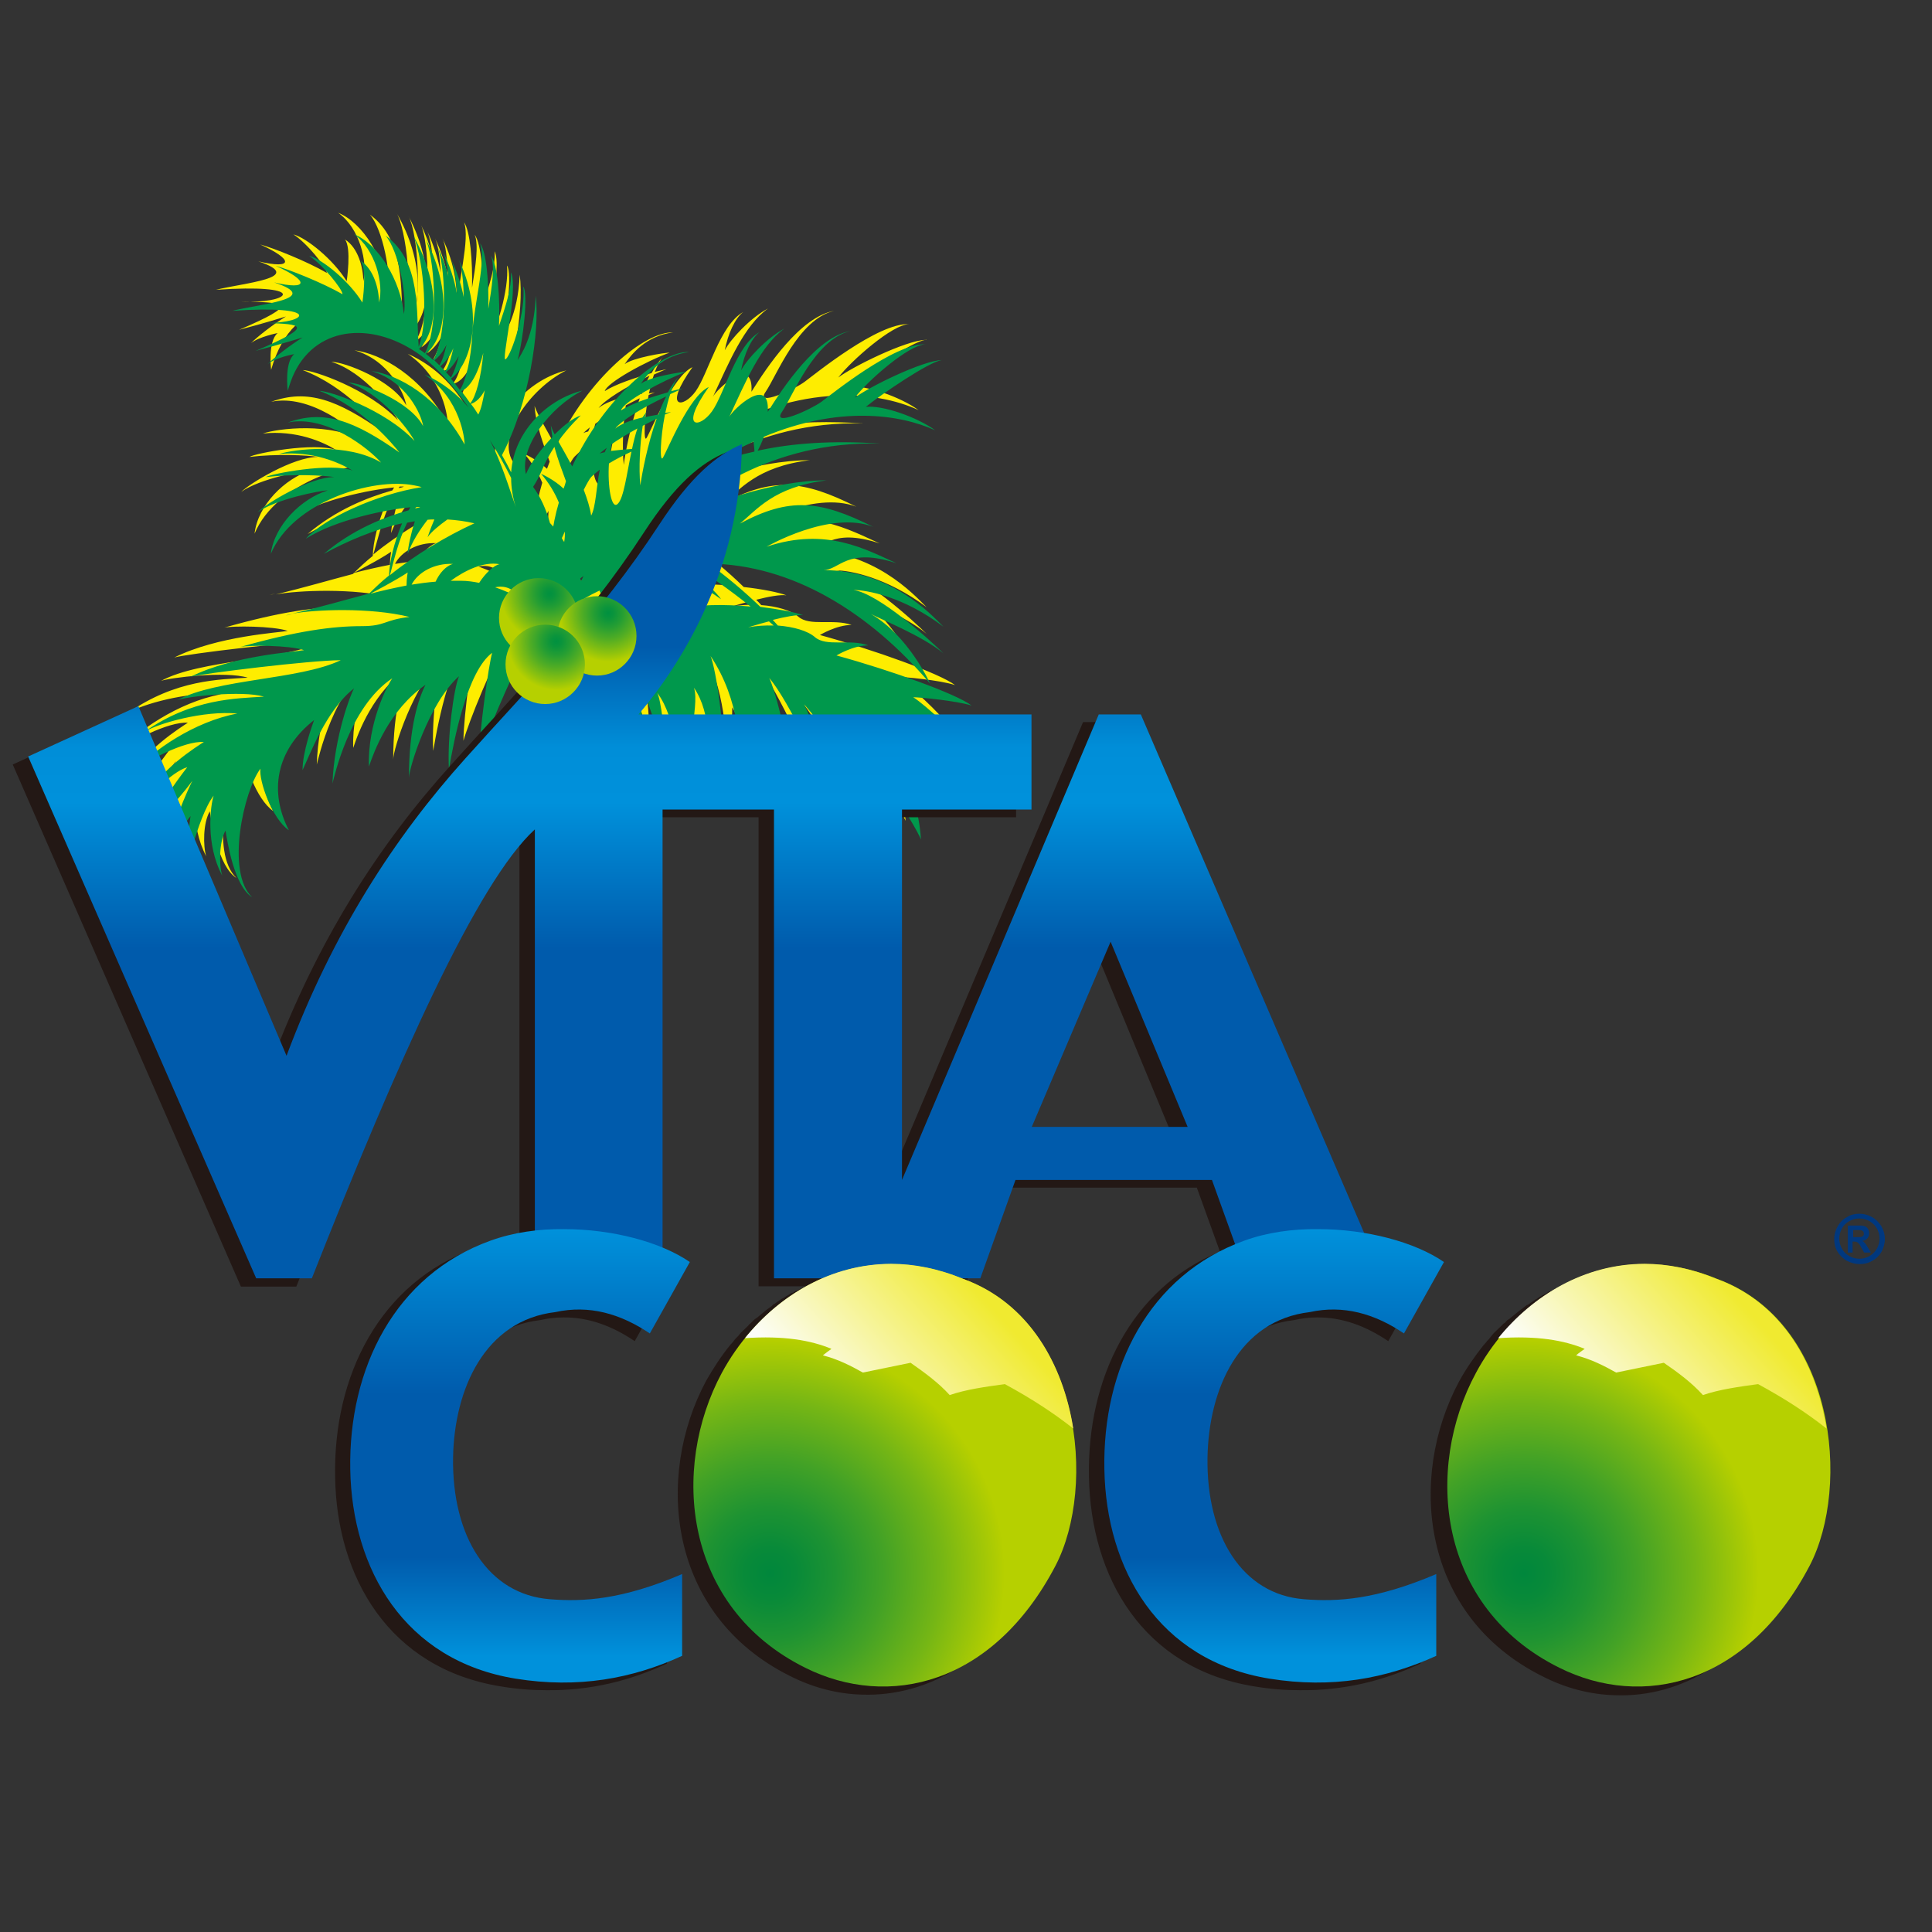
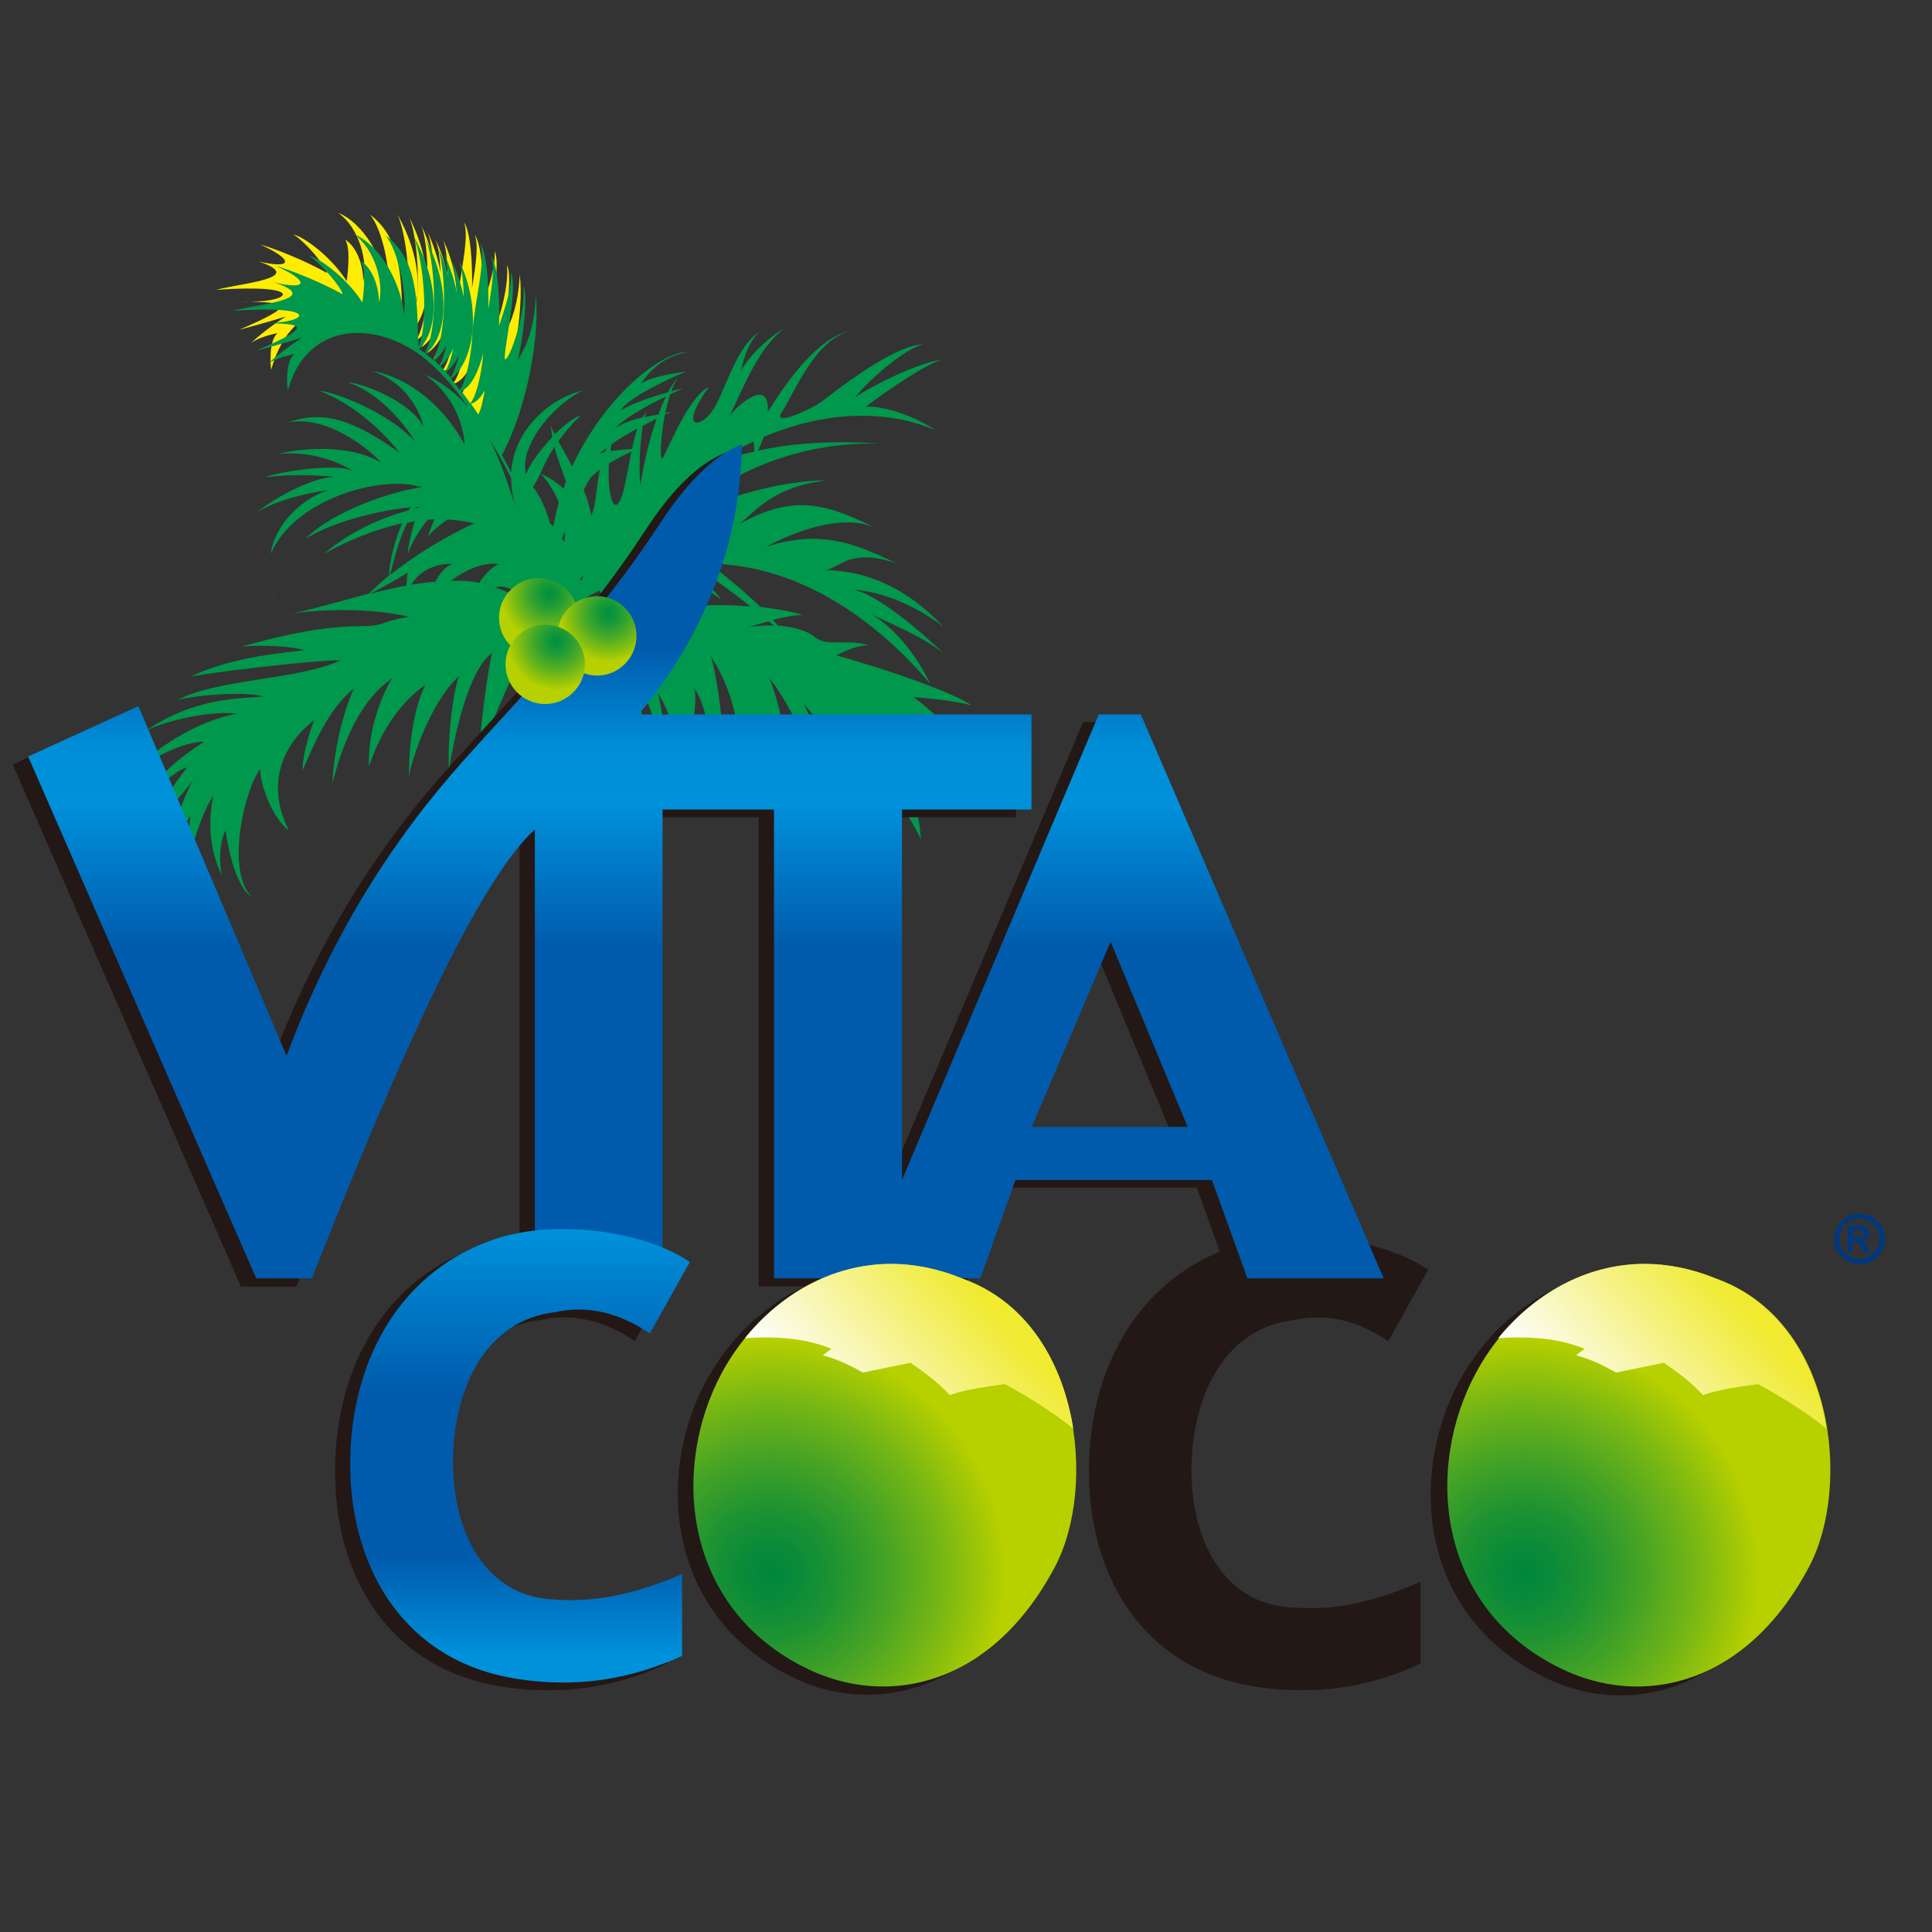
<svg xmlns="http://www.w3.org/2000/svg" xmlns:xlink="http://www.w3.org/1999/xlink" version="1.1" id="layer" x="0px" y="0px" viewBox="0 0 652 652" style="enable-background:new 0 0 652 652;" xml:space="preserve">
  <rect x="0" y="0" width="652" height="652" fill="#333333" stroke="none" />
  <style type="text/css"> .st0{fill:#FEED00;} .st1{fill:#00984C;} .st2{fill-rule:evenodd;clip-rule:evenodd;fill:#231815;} .st3{clip-path:url(#SVGID_2_);fill:url(#SVGID_3_);} .st4{clip-path:url(#SVGID_5_);fill:url(#SVGID_6_);} .st5{clip-path:url(#SVGID_8_);fill:url(#SVGID_9_);} .st6{clip-path:url(#SVGID_11_);fill:url(#SVGID_12_);} .st7{clip-path:url(#SVGID_14_);fill:url(#SVGID_15_);} .st8{clip-path:url(#SVGID_17_);fill:url(#SVGID_18_);} .st9{clip-path:url(#SVGID_20_);fill:url(#SVGID_21_);} .st10{clip-path:url(#SVGID_23_);fill:url(#SVGID_24_);} .st11{clip-path:url(#SVGID_26_);fill:url(#SVGID_27_);} .st12{clip-path:url(#SVGID_29_);fill:url(#SVGID_30_);} .st13{fill:#00387F;} </style>
  <g>
    <path class="st0" d="M93.1,200.3c-0.9,0.2-1.6,0.3-2.2,0.5C91.7,200.6,92.4,200.5,93.1,200.3" />
    <path class="st0" d="M43.2,240.3c-0.3,0.2-0.5,0.3-0.7,0.5C42.7,240.6,42.9,240.5,43.2,240.3" />
    <path class="st0" d="M39.1,254.3c0.2-0.3,0.5-0.6,0.8-0.9C39.5,253.8,39.2,254.1,39.1,254.3" />
    <path class="st0" d="M312.2,114.7h0.5C312.6,114.6,312.4,114.6,312.2,114.7" />
    <path class="st0" d="M72.9,97.8c30.5-2.1,25.6,4.1,11.5,4c11.5,0.4,17.1,0.6-3.7,9.5c8.5-2.2,15.8-4.5,15.8-4.5 c-4.5,2.8-9.6,6.8-11.8,9c2.8-2.2,9-3.4,9-3.4c-3.4,2.8-2.2,12.4-2.2,12.4c7.8-27.4,30.1-22.6,44.2-14.3c-0.2,0.3-0.3,0.7-0.5,1 c7.8-6.2,8.1-23.4-1.4-39.7c3.2,5.3,6.1,28,2.2,38.1c-0.9-11.8,0.9-28.7-11.2-37.5c4.5,5,7.3,20.8,6.2,26.4 c-1.1-11.3-8.4-23.6-16.9-27c7.3,5.1,10.1,16.9,8.5,23.1c0-4.5-1.7-11.3-6.2-14.1c2.3,2.8,0.6,14.1,0.6,14.1 c-4.5-7.3-13.5-14.6-18-15.8c4.5,2.8,11.3,11.3,11.3,13c-6.7-3.9-18-8.4-22.5-9.6c11.3,5.1,11.3,8.5-0.6,5.7 C103.8,93.8,81.9,95.5,72.9,97.8" />
    <path class="st0" d="M84.4,101.8c-1,0-2-0.1-3.1-0.1C82.4,101.8,83.4,101.8,84.4,101.8" />
    <path class="st0" d="M137.6,112.7c8.1-5.8,9.1-23,0.3-39.7C141,78.7,143.1,103.9,137.6,112.7" />
    <path class="st0" d="M140.2,115.2c2.1-1.4,3.7-3.5,4.9-6.1c-0.7,3.3-1.6,6.1-2.9,8.1c2.2-1.4,3.9-3.7,5.1-6.5 c-0.7,3.4-1.8,6.4-3.1,8.5c2-1.4,3.7-3.4,5-5.9c-0.8,3.2-1.8,6-3,7.9c8.3-5.6,11.4-23.8,3.1-40.8c1.1,2.1,1.7,7.1,1.8,12.9 c-0.8-4.1-2.2-8.5-4.3-12.9c1,2.1,1.7,6.4,1.9,11.6c-0.8-4.6-2.4-9.5-4.7-14.4c0.8,1.6,1.5,4.7,1.9,8.5c-0.9-3.4-2.2-6.9-3.9-10.4 C144.8,81.4,145.9,106.6,140.2,115.2" />
    <path class="st0" d="M154,105.4c-0.6,10.2-2.9,18.3-5.1,20c4-0.6,6.9-6.4,8.6-13.3c-0.8,9-2.9,15.9-4.9,17.5c2.1-0.3,4-2.2,5.5-4.8 c-0.6,3.6-1.3,6.6-2.4,8.5c1.4,1.9,7.9,12.7,8.2,13.5c9.3-17.5,13-42.3,11.5-54.1c-0.6,14.1-5.4,20.2-6.2,21.7 c1.9-7,3.7-22.3,1.9-24.8c0.8,8.2-3.9,22.8-5.9,24.5c-2,1.7,4.5-23.9,1.7-29.3c0.4,5.2-1.9,11.9-4,18.1c0.4-9.3-0.4-20.5-2.7-23.7 c1.4,3.5,0.3,10.6-0.9,17.9c0.2-8.9-0.6-19.1-2.7-22.1C158.7,80.6,154.5,95.2,154,105.4" />
-     <path class="st0" d="M308.2,253.9c4.1,2.1,10.7,4.7,15.8,6.6c-20.8-13-24.2-20.3-13.5-16.3c-16.3-11.3,5.6-2.8,9,0 c-1.7-2.8-12.4-13-16.9-15.8c2.2,0,14.6,1.1,19.7,2.8c-5.1-3.9-27.1-11.8-45.6-16.9c0,0,5.6-3.4,10.7-3.4c-6.2-2.2-14.1,0.6-18-2.8 c-2.4-2.1-7.2-3.5-12.5-3.9c-0.5-0.6-1.1-1.2-1.7-1.8c3.9-1,8.1-1.8,10.2-1.5c-2.7-1-8.1-2.1-14.4-2.8 c-5.3-5.2-11.7-10.5-17.4-14.6c28.1,0.3,54.2,16.4,74.6,40.5c0,0-7.2-16.1-20-23.5c2.6,1.4,17.5,7.4,24.5,13.4 c-4.5-4.5-22-20.3-30.4-21.4c4.5,0,16.9,2.3,30.4,12.4c-4.5-4.5-18-19.2-40.6-19.2c5.7,0,7.9-7.9,24.8-2.3 c-10.1-4.5-23.7-12.4-43.9-5.6c0,0,21.4-12.4,36-6.8c-18-9-28.2-10.1-45-1.1c5.6-4.5,11.3-12.4,29.3-14.6c-18,0-40.6,7.9-49.5,13.5 c4.5-6.7,30.4-27,67.6-25.9c-23.1-1.6-41.6,1.2-56.4,6.7c33.1-20.8,60.5-17.9,75-11.2c-6.2-4.5-17.8-8.5-23.4-7.9 c4.8-4.1,21.3-15.3,25.7-15.8c-6.7,0.2-24.7,9.1-29.4,12.7c4.3-5.6,18.3-18,23.9-18c-10.4-0.6-31.8,16.9-35.2,19.4 c-3.4,2.6-16.9,8.7-13.2,3.4c3.7-5.4,11-24.5,23.1-27.3c-11.5,2-22.8,19.2-27.9,27.3c0.8-12.7-11.8-0.8-13,1.7 c5.4-11.5,10.4-23.9,18.6-29.8c-5.9,3.1-12.7,10.4-14.6,14.1c1.1-5.6,3.4-10.7,6.2-12.9c-7.9,4.5-11.8,20.8-16,26.7 c-4.2,5.9-11.3,6.2-1.1-8.1c-6.7,3.1-13.8,21.1-15.5,23.9c-1,1.7-0.9-6.4,0.7-14.5c0.7-0.3,1.4-0.6,2.1-0.9c-0.4,0.1-1.1,0.2-2,0.4 c0.5-2.2,1-4.4,1.7-6.4c1.4-0.6,2.8-1.3,4.2-1.8c-0.5,0.1-1.9,0.4-3.9,0.9c0.8-2.1,1.7-3.9,2.8-5.1c-1.4,1.4-2.7,3.3-3.9,5.5 c-5,1.4-12.4,3.8-15.8,6.1c0.6-2.8,14.1-10.2,21.9-13c-1.7,0-12.4,1.7-15.2,3.9c2.3-3.4,7.3-9.6,16.3-10.7 c-9.5-0.4-28.8,15.5-39.5,38.6c-3-5.6-6.1-10.6-7.2-13.8c0.4,6.2,3.2,13.6,5.1,18.8c-0.3,0.8-0.6,1.6-0.9,2.4c-3.4-3.2-7.6-5-7.6-5 c2.6,3,4.6,6.3,6,9.7c-0.6,2-1.1,4-1.5,6c-0.1,0.7-0.3,1.4-0.3,2.1c-0.4-0.4-0.7-0.8-1.1-1.2c-1.4-5.1-3.5-9.5-6.5-13.3 c-6.7-8.5,5.1-25.3,17.5-31.5c-14.1,3.4-29.3,19.2-22.5,39.4c-5.1-14.6-10.7-36-31-45c12.3,8.4,13.5,21.9,13.5,23.6 c-9-16.3-22.5-23.6-31.5-24.8c11.8,3.4,16.9,14.7,17.5,18.6c-4.5-8.4-20.8-14.7-25.3-14.7c11.2,3.4,20.8,16.4,22.5,19.7 c-10.2-10.7-28.7-16.9-32.1-16.9c14.6,5.6,24.8,18,27,20.8c-15.2-10.7-25.4-14.6-37.7-10.1c13-2.8,27.6,9,31.5,13.5 c-11.2-6.8-29.3-4.5-34.3-2.8c11.3-1.2,20.3,2.8,24.8,5.6c-7.3-2.8-27.6,1.1-29.3,2.3c9-1.1,19.7-0.6,23.1,0 c-8.4,0-23.1,9-25.9,11.8c6.2-4.5,21.4-7.3,23.6-7.3c-9,2.8-18,11.8-19.1,21.4c7.3-17.5,34.3-25.9,48.4-23.1 c0.8,0.2,1.7,0.3,2.5,0.6c-15.3,2.4-33,10.6-39.1,17.5c10.2-6.5,27.5-9.9,35.3-10.6c-0.2,0.3-0.4,0.7-0.6,1 c-8.5,2.4-18.9,6.5-28.6,14.7c7.7-4.2,16.9-8.2,26.4-10.2c-2.7,6.4-4.3,13.1-4.4,17.6c-2.5,2-4.7,4.1-6.7,6.1 c-8,2.1-16.5,4.6-26,6.9c7.5-1.4,26.4-2.2,39.6,1.1c-8.7,1-8,3.1-16.1,3.1c-9.8,0-21.9,1.6-40.9,7c2.8-0.6,16.3-0.6,21.4,1.1 c-2.8,0.6-23.7,1.7-38.3,9c3.9-1.2,40.6-5.6,50.7-5.6c-14.1,6.8-41.7,6.2-55.2,13.5c2.8-1.1,22-3.4,29.3-1.1 c-9.4,0.6-24.3,0.6-40.4,11.9c4.6-2.9,20.2-7.3,31.4-6.3c-14.6,2.7-28.6,12.7-34.7,19.4c3.4-3.1,16.9-10.3,23.5-9.8 c-1.7,1.1-16.3,10.2-19.1,19.1c0,0,7.8-9,13.5-10.7c0,0-10.7,13.6-13,20.8c0,0,9-8.4,14.6-16.3c-1.1,2.3-8.4,17.5-7.8,25.9 c0.3-1.2,0.6-2.4,1-3.6c1.6-3.7,4.7-8.4,6.3-10.4c0,0-1.1,7.3-2.2,22c0,0,4.5-21.4,10.1-28.7c-1.1,3.4-2.8,16.4,2.8,27 c-1.1-3.4-1.1-11.3,1.2-15.2c0.5,3.4,2.8,18.6,9,22.5c-9-8.5-2.8-36,2.8-43.4c-0.6,3.9,3.9,16.9,9.6,20.8 c-6.8-12.9-4.5-27,8.4-37.1c-0.6,1.7-3.9,10.7-3.9,16.9c2.3-4.5,7.9-20.3,17.5-27.6c-1.1,1.7-6.8,16.3-7.3,32.1 c0.5-1.7,5.6-25.9,20.2-35.4c-1.7,2.2-8.4,15.2-7.9,29.8c1.7-5.1,6.7-19.1,19.2-27.6c-2.3,4.5-5.7,14.1-5.7,31.5 c0-3.4,6.8-25.3,16.9-34.4c-1.7,3.9-4,20.3-3.4,31.5c1.7-10.2,6.2-33.2,14.7-39.4c-1.1,3.4-4.5,27.6-4.5,36c1.7-6.1,9.6-26,17-39 c1.1,12.5,8.7,4.6,13.8-3.6c7.9,20.2,26.1,42.1,32.3,51.6c-3.4-10.7-10.7-24.8-7.9-32.1c2.8,4.5,5.6,16.9,7.3,21.4 c0.6-6.8-1.1-18.6-2.2-20.8c6.7,9,5.6,23.1,14.1,33.2c-6.2-11.8,0.6-28.2-1.7-34.9c6.2,9,4.5,22,5.6,25.9c0-11.3,3.4-4.5,4,7.3 c1.7-16.3-2.3-40-4-43.9c10.2,15.2,9.6,31.5,11.3,38.8c1.1-4,1.1-15.2,1.1-15.2c3.9,6.2,6.2,18.6,7.3,23.7c1.7-7.9,0-21.4-0.6-23.7 c6.2,10.7,7.3,22.5,7.9,25.9c1.1-16.3-5.6-38.9-7.3-42.2c6.7,7.9,18.6,33.8,19.7,37.7c-0.6-14.6-6.2-24.8-7.9-28.7 c12.4,14.1,18.6,30.4,20.8,36.1c0-5-3.4-15.2-4.5-18.1c7.3,7.9,13.5,27.6,14.1,31c1.1-7.3-1.7-16.9-1.7-19.7 c3.9,3.4,10.1,14.6,10.7,16.3c-0.6-9.6-3.4-16.3-4.5-19.2c5.6,2.9,10.7,9,10.7,9c-2.1-4.7-4.4-9.1-6.9-13.3 c5.5,4.7,11.3,9,17.7,13.3C320.9,265.2,313.5,257.4,308.2,253.9 M255.5,204.1c-2.9-0.1-5.8,0.1-8.6,0.6c0,0,3.2-1,7-2 C254.4,203.2,254.9,203.7,255.5,204.1 M190.2,188.3c0.3-0.2,0.7-0.5,1.1-0.8c-0.3,0.5-0.6,1.1-0.8,1.6 C190.4,188.8,190.3,188.6,190.2,188.3 M199.9,149.4c2.2-1.4,4.8-2.7,7.6-4c-1.6,7.6-2.6,15.7-4.5,17.6 C200.7,165.4,199.4,156.9,199.9,149.4 M207.7,144.6c-1.9,0.1-4.9,0.4-7.3,0.7c0.1-0.8,0.3-1.6,0.5-2.3c2.3-1.6,5.2-3.4,8.7-5.3 C208.8,139.8,208.2,142.2,207.7,144.6 M210.5,156.9c-0.6-5.7-0.2-14.6,0.7-20.1c1.5-0.8,3.1-1.6,4.7-2.4 C212.9,143.1,211,152.7,210.5,156.9 M219.2,126.8c-1,1.9-1.8,4-2.6,6.1c-1.4,0.2-3,0.5-4.6,0.9c0.2-0.7,0.4-1.3,0.7-1.7 c-0.5,0.5-1,1.1-1.4,1.8c-3.5,0.8-7.1,2-9.3,3.8C204.1,135,210.9,130.7,219.2,126.8 M199.1,144.2c-0.2,0.5-0.4,0.9-0.6,1.4 c-0.8,0.2-1.4,0.4-1.7,0.6C197.3,145.7,198.1,145,199.1,144.2 M193.9,154.1c0.9-0.9,1.9-1.8,2.9-2.6c-1.2,6.1-1.3,12.5-2.9,15.5 c-0.4-2.8-1.3-5.8-2.5-8.7C192.4,156.3,193.3,154.7,193.9,154.1 M185.1,172.4c0,1.2-0.1,2.3-0.2,3.5c-0.3-0.5-0.6-0.9-0.8-1.3 C184.3,173.9,184.7,173.2,185.1,172.4 M163,183.3c-1.8,0.4-4.7,3-6.8,6.4c-2-0.4-4-0.7-6.1-0.8c-1.2,0-2.3,0-3.5,0 C151.2,185.6,157.5,182.4,163,183.3 M141.4,189.3c-2.7,0.2-5.4,0.6-8.1,1c2.1-4.1,7.6-7.3,13.9-7 C147.2,183.3,143.8,184.1,141.4,189.3 M161.5,191.2c3.2-0.7,6.2,0.3,8.4,3.6C167.3,193.5,164.5,192.3,161.5,191.2 M134.9,164.2 c0.6,0,1,0,1.3,0c0,0,0,0.1,0,0.1c-0.6,0.2-1.1,0.3-1.7,0.4C134.6,164.5,134.8,164.3,134.9,164.2 M131.8,169.4 c0.9-0.2,1.8-0.3,2.6-0.5c-1.4,4.4-2.4,9.2-2.4,11c1.5-4.2,4.2-8.3,6.8-11.5c0.8-0.1,1.5-0.1,2.3-0.1c-1.4,3.2-2.3,6-2.3,6 c1.2-1.7,3.9-4,6.7-6c3,0.1,6.1,0.6,9,1.3c-9.4,4.2-20.1,10.6-28.5,17.5C127.4,182.3,129,175.3,131.8,169.4 M132,186.2 c0,0-0.4,2-0.4,4.4c-4.1,0.8-8.1,1.7-12.3,2.8C120.5,192.7,127.4,189.3,132,186.2 M191.5,196c0-0.3,0-0.7,0-1 c9-5.2,18-8.5,26.8-10.2c6.3,2.5,14.3,6.6,19.5,10.4c-0.9-1.7-7.3-7.7-12-11.4c0.6-0.1,1.2-0.1,1.8-0.2c5.5,3,13,8.4,20.2,14.1 c-8.7-0.8-18.4-0.8-24.9,1.1C212.8,196.8,202.3,195.9,191.5,196" />
    <path class="st1" d="M98.7,207.2c-0.9,0.2-1.7,0.3-2.2,0.5C97.2,207.6,98,207.4,98.7,207.2" />
    <path class="st1" d="M44.7,261.3c0.3-0.3,0.5-0.6,0.8-0.9C45.1,260.7,44.8,261,44.7,261.3" />
-     <path class="st1" d="M48.8,247.2c-0.3,0.2-0.5,0.3-0.7,0.5C48.3,247.6,48.6,247.4,48.8,247.2" />
    <path class="st1" d="M313.9,260.9c4.1,2.1,10.7,4.7,15.7,6.6c-20.8-13-24.2-20.3-13.5-16.4c-16.4-11.3,5.6-2.8,9,0 c-1.7-2.8-12.4-12.9-16.9-15.8c2.2,0,14.6,1.2,19.7,2.8c-5.1-3.9-27-11.8-45.6-16.9c0,0,5.6-3.4,10.7-3.4c-6.2-2.3-14.1,0.6-18-2.8 c-2.4-2.1-7.2-3.5-12.5-3.9c-0.5-0.6-1.1-1.2-1.7-1.9c3.9-1,8.1-1.8,10.2-1.6c-2.7-1-8.1-2-14.4-2.8c-5.4-5.2-11.7-10.5-17.4-14.6 c28.1,0.3,54.2,16.4,74.7,40.5c0,0-7.2-16.1-20-23.5c2.7,1.5,17.5,7.4,24.5,13.3c-4.5-4.5-21.9-20.2-30.4-21.4 c4.5,0,16.9,2.2,30.4,12.4c-4.5-4.5-18-19.1-40.6-19.1c5.6,0,7.9-7.9,24.8-2.3c-10.1-4.5-23.6-12.4-43.9-5.6c0,0,21.4-12.4,36-6.7 c-18-9-28.2-10.1-45-1.1c5.6-4.5,11.3-12.4,29.3-14.6c-18,0-40.6,7.9-49.6,13.5c4.5-6.7,30.4-27,67.6-25.9 c-15.8-1.1-29.5-0.2-41.3,2.4c0.6-1.1,1.4-2.8,2.1-4.7c25.3-10.6,45.8-7.6,57.8-2.2c-6.2-4.5-17.7-8.5-23.4-7.9 c4.9-4,21.4-15.3,25.7-15.8c-6.6,0.2-24.7,9.1-29.4,12.7c4.2-5.6,18.3-18,23.9-18c-10.4-0.5-31.8,16.9-35.2,19.4 c-3.4,2.5-16.9,8.7-13.3,3.4c3.7-5.4,11-24.5,23.1-27.3c-11.5,2-22.8,19.2-27.9,27.3c0.8-12.7-11.8-0.8-13,1.7 c5.4-11.5,10.4-23.9,18.6-29.8c-5.9,3.1-12.7,10.4-14.6,14.1c1.1-5.6,3.4-10.7,6.2-12.9c-7.9,4.5-11.8,20.8-16,26.7 c-4.2,5.9-11.3,6.2-1.1-8.2c-6.7,3.1-13.8,21.1-15.5,23.9c-1.1,1.7-0.9-6.4,0.7-14.6c0.7-0.3,1.4-0.6,2.1-0.9 c-0.4,0.1-1.1,0.2-2,0.4c0.5-2.2,1-4.4,1.7-6.4c1.4-0.6,2.8-1.3,4.2-1.9c-0.5,0.1-1.9,0.4-3.9,0.9c0.8-2.1,1.7-3.9,2.8-5.1 c-1.4,1.4-2.7,3.3-3.9,5.5c-5,1.4-12.4,3.8-15.8,6.1c0.5-2.8,14.1-10.1,21.9-13c-1.7,0-12.4,1.7-15.2,4c2.2-3.4,7.3-9.6,16.3-10.7 c-9.5-0.5-28.8,15.4-39.5,38.6c-1.6-3.1-3.3-6-4.7-8.5c3.7-5.1,7.6-8.7,7.6-8.7c-2.5,0.8-5.7,3.3-8.8,6.4c-0.6-1.1-1-2.1-1.3-3 c0.1,1.2,0.3,2.5,0.5,3.9c-3.9,4.1-7.5,9-8.9,12.5c-2.3-9,8.2-22.7,19.1-28.2c-11.2,2.7-23.1,13.2-24.1,27.6c-1-2-2-3.9-3.1-5.8 c9.2-17.4,12.8-42.1,11.4-53.8c-0.5,14.1-5.3,20.3-6.1,21.7c1.9-7.1,3.6-22.3,1.9-24.8c0.9,8.2-3.9,22.8-5.9,24.5 c-1.9,1.7,4.5-23.9,1.7-29.3c0.4,5.2-1.9,11.8-4,18.1c0.4-9.3-0.4-20.5-2.7-23.7c1.4,3.5,0.3,10.6-0.9,17.9 c0.2-8.9-0.6-19.1-2.8-22.1c2.2,5.6-2,20.3-2.6,30.4c-0.4,8.9-2.3,16.3-4.2,19.1c-1-1.3-2-2.6-3-3.8c7.9-6,10.6-23.8,2.5-40.4 c1.1,2.2,1.7,7.1,1.8,12.9c-0.8-4.1-2.2-8.5-4.3-12.9c1,2.1,1.7,6.5,2,11.8c-0.8-4.7-2.4-9.6-4.8-14.6c0.8,1.6,1.5,4.7,1.9,8.6 c-0.9-3.4-2.2-7-3.9-10.5c2.9,5.7,4,29.6-1.2,38.8c-0.9-0.8-1.7-1.5-2.5-2.1c7.6-6.2,8.4-23-0.3-39.3c3.1,5.7,5,29.9,0,39.1 c-0.7-0.5-1.3-1-2-1.4c7-6.7,6.9-23.2-2.3-38.9c3.2,5.3,6.1,28,2.2,38.1c-0.9-11.8,1-28.7-11.2-37.5c4.5,5.1,7.3,20.8,6.2,26.5 c-1.1-11.3-8.5-23.6-16.9-27c7.3,5.1,10.2,16.9,8.5,23.1c0-4.5-1.7-11.2-6.2-14.1c2.3,2.8,0.6,14.1,0.6,14.1 c-4.5-7.3-13.5-14.6-18-15.8c4.5,2.9,11.3,11.3,11.3,13c-6.8-3.9-18.1-8.4-22.6-9.6c11.3,5,11.3,8.4-0.5,5.6 c16.9,5.6-5.1,7.3-14.1,9.6c30.5-2.1,25.6,4.1,11.5,4.1c11.6,0.4,17.1,0.6-3.6,9.4c8.4-2.2,15.8-4.5,15.8-4.5 c-4.5,2.8-9.6,6.8-11.8,9c2.8-2.3,9-3.4,9-3.4c-3.4,2.8-2.2,12.4-2.2,12.4c0.7-2.3,1.4-4.4,2.3-6.2c7.9-16.1,27.1-17.2,42.8-5.6 c5.3,4,10.8,10.1,16,17.5c-3.9-4.5-8.7-8.5-14.9-11.2c12.3,8.4,13.5,21.9,13.5,23.6c-9-16.3-22.5-23.6-31.5-24.8 c11.8,3.4,16.9,14.6,17.5,18.6c-4.5-8.5-20.9-14.7-25.4-14.7c11.3,3.4,20.8,16.4,22.5,19.7c-10.1-10.7-28.7-16.9-32.1-16.9 c14.6,5.6,24.8,18,27,20.8c-15.2-10.7-25.4-14.6-37.7-10.1c13-2.8,27.6,9,31.5,13.5c-11.3-6.8-29.3-4.5-34.4-2.9 c11.3-1.1,20.3,2.9,24.8,5.6c-7.3-2.8-27.6,1.1-29.3,2.2c9-1.1,19.7-0.6,23.1,0c-8.4,0-23.1,9-25.9,11.9c6.2-4.5,21.4-7.4,23.7-7.4 c-9,2.8-18,11.8-19.2,21.4c7.3-17.5,34.4-25.9,48.4-23.1c0.8,0.2,1.7,0.3,2.5,0.6c-15.3,2.4-33,10.6-39.1,17.4 c10.2-6.5,27.5-9.9,35.3-10.6c-0.2,0.3-0.4,0.7-0.6,1c-8.5,2.4-18.9,6.5-28.6,14.7c7.7-4.2,16.9-8.2,26.4-10.3 c-2.7,6.4-4.3,13.1-4.4,17.6c-2.5,2-4.7,4.1-6.7,6.1c-8,2.1-16.5,4.6-26,6.8c7.5-1.4,26.3-2.2,39.6,1.1c-8.7,1-8,3.1-16.1,3.1 c-9.8,0-21.9,1.6-40.9,7c2.8-0.6,16.3-0.6,21.4,1.1c-2.8,0.6-23.7,1.7-38.3,9c3.9-1.1,40.6-5.6,50.7-5.6 c-14.1,6.7-41.7,6.2-55.2,13.5c2.8-1.2,21.9-3.4,29.3-1.2c-9.4,0.6-24.3,0.6-40.4,11.9c4.6-2.9,20.2-7.3,31.4-6.2 c-14.6,2.7-28.6,12.6-34.7,19.4c3.5-3.1,16.8-10.3,23.4-9.8c-1.7,1.1-16.3,10.1-19.1,19.2c0,0,7.9-9,13.5-10.7 c0,0-10.7,13.6-12.9,20.9c0,0,9-8.5,14.6-16.3c-1.1,2.3-8.4,17.5-7.9,25.9c0.3-1.2,0.6-2.4,1-3.6c1.6-3.7,4.7-8.4,6.3-10.4 c0,0-1.1,7.3-2.3,21.9c0,0,4.5-21.4,10.1-28.8c-1.1,3.4-2.8,16.4,2.9,27c-1.1-3.4-1.1-11.3,1.1-15.2c0.6,3.4,2.8,18.6,9,22.5 c-9-8.5-2.8-36,2.8-43.4c-0.6,4,3.9,16.9,9.6,20.8c-6.7-12.9-4.5-27,8.5-37.2c-0.6,1.7-3.9,10.7-3.9,16.9 c2.2-4.5,7.9-20.3,17.4-27.6c-1.1,1.7-6.7,16.3-7.3,32.1c0.5-1.7,5.6-25.9,20.2-35.5c-1.7,2.3-8.4,15.2-7.9,29.8 c1.7-5,6.8-19.1,19.1-27.6c-2.3,4.5-5.6,14.1-5.6,31.5c0-3.4,6.8-25.4,16.9-34.4c-1.7,3.9-4,20.3-3.4,31.5 c1.7-10.1,6.2-33.2,14.6-39.4c-1.1,3.4-4.5,27.6-4.5,36.1c1.7-6.2,9.6-26.1,17-39.1c1.1,12.5,8.7,4.6,13.8-3.6 c7.9,20.2,26.1,42.1,32.3,51.6c-3.4-10.7-10.7-24.8-7.9-32.1c2.8,4.5,5.6,16.9,7.3,21.4c0.5-6.8-1.1-18.6-2.3-20.8 c6.8,9,5.6,23.1,14.1,33.2c-6.2-11.8,0.5-28.2-1.7-34.9c6.2,9,4.5,21.9,5.6,25.9c0-11.3,3.4-4.5,4,7.3c1.7-16.3-2.3-40-4-43.9 c10.2,15.2,9.6,31.5,11.3,38.9c1.1-3.9,1.1-15.2,1.1-15.2c4,6.2,6.2,18.6,7.3,23.7c1.7-7.9,0-21.4-0.5-23.7 c6.2,10.7,7.3,22.5,7.9,25.9c1.1-16.3-5.6-38.9-7.3-42.2c6.8,7.9,18.6,33.8,19.7,37.7c-0.6-14.7-6.2-24.8-7.9-28.8 c12.4,14.1,18.6,30.4,20.8,36.1c0-5.1-3.4-15.2-4.5-18.1c7.3,7.9,13.5,27.6,14.1,31c1.1-7.3-1.7-16.9-1.7-19.7 c3.9,3.4,10.1,14.6,10.7,16.3c-0.6-9.6-3.4-16.3-4.5-19.1c5.6,2.8,10.7,9,10.7,9c-2.1-4.7-4.4-9.1-7-13.3 c5.5,4.7,11.3,9.1,17.7,13.3C326.5,272.2,319.1,264.5,313.9,260.9 M254.3,149c0.1,1.1,0.3,2.3,0.3,3.4c-5.1,1.1-9.8,2.5-14.2,4.2 C245.2,153.5,249.8,151.1,254.3,149 M146.6,121.6c1.7-1.3,3.1-3.2,4.1-5.4c-0.6,2.8-1.3,5.2-2.4,7.1 C147.7,122.7,147.1,122.1,146.6,121.6 M148.6,123.6c1.8-1.5,3.3-3.5,4.4-6.1c-0.7,3.1-1.5,5.8-2.7,7.8 C149.7,124.7,149.1,124.1,148.6,123.6 M150.5,125.6c1.7-1.3,3.1-3.2,4.3-5.4c-0.7,2.9-1.6,5.4-2.6,7.2 C151.6,126.8,151,126.2,150.5,125.6 M172.5,161.3c0,3.2,0.5,6.5,1.6,9.9c-2.4-6.8-4.8-15-8.8-22.7 C167.9,152.6,170.3,156.9,172.5,161.3 M155.7,132c3.4-1.5,5.9-6.8,7.4-12.9c-0.7,8.2-2.5,14.8-4.4,17 C157.7,134.6,156.7,133.3,155.7,132 M163.6,131.7c-0.6,3.4-1.2,6.4-2.2,8.2c-0.8-1.3-1.6-2.5-2.5-3.6 C160.7,135.8,162.3,134.1,163.6,131.7 M140.5,171.1c0.6,0,1,0,1.3,0c0,0,0,0.1-0.1,0.1c-0.5,0.1-1.1,0.3-1.7,0.4 C140.2,171.5,140.4,171.3,140.5,171.1 M137.2,197.6c-4.1,0.8-8.2,1.7-12.3,2.8c1.3-0.7,8.1-4.2,12.7-7.2 C137.6,193.1,137.2,195.2,137.2,197.6 M131.6,194.1c1.3-4.9,2.9-11.8,5.8-17.7c0.9-0.2,1.8-0.3,2.6-0.5c-1.4,4.4-2.4,9.2-2.4,11 c1.5-4.2,4.2-8.3,6.7-11.5c0.8-0.1,1.5-0.1,2.3-0.1c-1.4,3.2-2.3,6-2.3,6c1.2-1.8,3.9-4,6.7-6c3.1,0.2,6.1,0.6,9.1,1.3 C150.7,180.9,140,187.3,131.6,194.1 M147,196.3c-2.7,0.2-5.4,0.6-8.1,1c2.1-4.1,7.6-7.3,14-7C152.8,190.3,149.4,191.1,147,196.3 M161.7,196.7c-2-0.4-4-0.7-6.1-0.7c-1.2,0-2.4,0-3.5,0c4.7-3.4,11-6.6,16.5-5.6C166.8,190.7,163.9,193.3,161.7,196.7 M167.1,198.2 c3.1-0.7,6.1,0.3,8.3,3.5C172.8,200.5,170.1,199.2,167.1,198.2 M190.4,182.9c-0.3-0.4-0.6-0.9-0.8-1.3c0.3-0.7,0.7-1.4,1-2.2 C190.7,180.5,190.6,181.7,190.4,182.9 M190.2,164.9c-3.4-3.2-7.6-5-7.6-5c2.6,3,4.6,6.3,6,9.7c-0.6,2-1.1,4-1.5,6 c-0.1,0.8-0.3,1.5-0.4,2.1c-0.4-0.4-0.7-0.8-1.1-1.2c-1.3-4.6-3.1-8.7-5.7-12.2c0.9-1.3,2-3.3,3.2-6.1c1.1-2.6,2.5-5.1,4-7.4 c1.1,4.2,2.7,8.3,3.9,11.6C190.8,163.2,190.5,164.1,190.2,164.9 M216.9,143.7c1.5-0.8,3.1-1.6,4.7-2.4c-3.1,8.7-4.9,18.3-5.5,22.5 C215.5,158.2,216,149.3,216.9,143.7 M224.8,133.8c-1,1.9-1.8,3.9-2.6,6.1c-1.4,0.3-3,0.5-4.6,0.9c0.2-0.7,0.4-1.3,0.6-1.7 c-0.5,0.5-0.9,1.1-1.4,1.8c-3.5,0.8-7.1,2-9.3,3.8C209.7,142,216.5,137.7,224.8,133.8 M206.4,149.9c2.3-1.6,5.2-3.4,8.7-5.3 c-0.7,2.1-1.3,4.5-1.8,6.9c-1.9,0.1-4.9,0.4-7.3,0.7C206.1,151.5,206.3,150.7,206.4,149.9 M205.5,156.4c2.3-1.4,4.8-2.7,7.6-4 c-1.6,7.6-2.6,15.7-4.6,17.6C206.3,172.3,205,163.9,205.5,156.4 M204.8,151.1c-0.3,0.5-0.5,1-0.7,1.5c-0.8,0.2-1.4,0.3-1.8,0.5 C202.9,152.6,203.7,151.9,204.8,151.1 M196.1,196.1c-0.1-0.3-0.2-0.6-0.3-0.9c0.3-0.2,0.7-0.5,1.1-0.8 C196.6,195,196.4,195.6,196.1,196.1 M199.5,161c0.9-0.9,1.9-1.7,2.9-2.5c-1.2,6.1-1.3,12.5-2.9,15.5c-0.4-2.8-1.4-5.8-2.5-8.7 C198,163.3,198.9,161.7,199.5,161 M197.2,203c0-0.3,0-0.7,0-1c1.7-1,3.4-1.9,5.1-2.7c0.6,1.3,1.2,2.6,1.9,3.8 C201.8,203,199.5,203,197.2,203 M228.5,205.7c-6.9-1.3-14.1-2.2-21.4-2.5c-0.3-1.9-0.7-4-1.3-5.7c6-2.7,12.1-4.6,18-5.7 c6.3,2.5,14.3,6.6,19.5,10.4c-0.9-1.7-7.3-7.7-12-11.5c0.6-0.1,1.2-0.1,1.8-0.1c5.5,3,13.1,8.4,20.2,14.1 C244.8,203.9,235.1,203.9,228.5,205.7 M252.5,211.7c0,0,3.2-1,7-2c0.5,0.5,1.1,0.9,1.6,1.4C258.2,211,255.3,211.2,252.5,211.7" />
    <path class="st1" d="M90,108.8c-1,0-2-0.1-3.1-0.1C88,108.8,89,108.8,90,108.8" />
    <path class="st2" d="M91.5,358.9c15.6-41.7,36.5-73.9,60.4-100.4c22.3-24.9,45.1-47.7,65.4-78.8c10.6-16.3,19.3-23.6,27.9-27.1 c-0.7,43.5-21,74.6-34.9,91.1h132.6v32.1h-43.8v125.1l66.4-157.2h14.2l75.3,174.9c10.6,1.8,20.2,5.3,27,9.9l-13.5,24.1 c-7.7-5.2-15.7-8.1-24.1-8c-2.5,0-5.1,0.3-7.7,0.9c-23.9,2.8-34.1,26-34.6,49.1c-0.4,26.6,11.8,46.2,32.7,47.8 c2.2,0.2,4.6,0.3,7,0.3c9.8,0.1,21.4-1.8,37.6-8.9v27.6c-12.6,5.9-26.1,9.2-40.9,9c-5,0-10-0.4-15.3-1.3 c-37.6-6.1-55.1-37-55.7-70.6c-0.7-33,14.1-63.8,44.2-76.1l-7.8-21.6h-66.3l-11.9,33.3h-6.4l0.5,0.1l1.6,0.6l0.2,0.2l1.6,0.7 l0.3,0.1l1.5,0.7l0.3,0.2l1.4,0.7l0.1,0.2l1.5,0.8h0.1l1.4,0.9l0.3,0.1l1.3,0.9l0.3,0.2l1.3,0.9l0.3,0.2l1.2,1l0.2,0.2l1.1,0.9 l0.3,0.3l1,1l0.3,0.3l1.1,1l0.3,0.3l0.9,1l0.3,0.3l0.9,1l0.3,0.4l0.8,1l0.3,0.3l0.8,1.1l0.4,0.4l0.7,1.1l0.4,0.4l0.8,1.1l0.3,0.5 l0.5,0.8l0.5,0.8l0.5,0.8l0.4,0.5l0.6,1.1l0.3,0.6l0.6,1l0.4,0.7l0.4,0.7l0.5,1l0.3,0.6l0.5,1.1l0.2,0.5l0.7,1.4l0.1,0.3l1.1,2.7 v0.1l0.5,1.8l0.1,0.3l0.5,1.8v0.1c0.6,1.5,1,3.3,1.3,4.9l0.1,0.1c4.3,18.8,2.1,39.1-4.8,52.2c-15.2,29.2-38,41.5-60,40.8 c-8.4-0.2-16.8-2.4-24.6-6.4c-40.9-20.5-45.5-67-28.1-99.5c2.4-4.2,5.1-8.4,8.3-12.3l0.3-0.3l0.6-0.7l0.2-0.3l0.6-0.7l0.3-0.3 l0.6-0.6l0.3-0.4l0.6-0.7l2.4-2.3l0.2-0.3l0.8-0.7l0.1-0.1l0.7-0.7l0.3-0.3l0.7-0.5l0.3-0.2l2.4-2l0.2-0.2l0.8-0.6l0.3-0.2l0.7-0.5 l0.4-0.3l0.6-0.6l0.3-0.1l0.8-0.6l1.9-1.3h0.1l1-0.6l0.1-0.1l0.9-0.5l0.3-0.2l0.8-0.5l0.3,0l0.8-0.5l0.3-0.1l2.9-1.4l0.2-0.1 l0.4-0.1H256V275.8h-37.5v147.8c3.5,1.4,6.6,3,9.2,4.9l-13.5,24.1c-7.7-5.2-15.7-8.1-24.1-8c-2.6,0-5.2,0.3-7.8,0.9 c-23.8,2.8-34.1,26-34.5,49.1c-0.4,26.6,11.9,46.2,32.7,47.8c2.3,0.2,4.5,0.3,7,0.3c9.8,0.1,21.5-1.8,37.6-8.9v27.6 c-12.6,5.9-26.1,9.2-40.9,9c-4.9,0-10-0.4-15.3-1.3c-37.7-6.1-55.3-37-55.8-70.6c-0.7-34.1,15-65.7,47.2-77.2 c4.7-1.7,9.8-2.8,15-3.4V282.5c-19.2,17.7-46,77.8-75.3,151.7H81.3l-77-176.2l37.1-17L91.5,358.9z M342.9,383h52.6l-25.9-62.5 L342.9,383z M548.7,429.3l-0.9,0.1h-1.1l-0.6,0.1h-0.8l-0.6,0.1l-0.8,0.1l-0.6,0.1l-0.9,0.1l-0.6,0.1l-0.8,0.1l-0.6,0.2l-1.3,0.2 l-0.7,0.2l-0.6,0.1l-0.8,0.1l-0.7,0.1l-0.8,0.2l-0.6,0.2l-0.6,0.3l-0.7,0.2l-0.7,0.1l-0.6,0.2l-1.8,0.6h-0.1l-0.8,0.4l-0.5,0.2 l-0.8,0.2l-0.5,0.2l-0.7,0.3L527,434l-0.8,0.3l-0.3,0.1l-2.8,1.4l-0.4,0.1l-0.7,0.4l-0.4,0.3l-0.8,0.4l-0.4,0.2l-0.8,0.5l-0.2,0.1 l-0.9,0.6h-0.1l-2.9,2l-0.2,0l-0.8,0.6l-0.4,0.3l-0.6,0.5l-0.3,0.2l-0.8,0.6l-0.1,0.1l-2.6,2.1l-0.2,0.2l-0.8,0.5l-0.3,0.3 l-0.6,0.7l-0.3,0.1l-0.7,0.7l-0.3,0.3l-2.4,2.3l-0.6,0.7l-0.3,0.4l-0.5,0.6l-0.2,0.3l-0.7,0.7l-0.2,0.3l-0.6,0.7l-0.3,0.3 c-3.1,3.9-6,8.1-8.3,12.3c-17.4,32.5-12.9,79,28.1,99.5c7.8,4,16.2,6.2,24.6,6.4c22,0.8,44.7-11.6,59.9-40.8 c6.5-12.3,8.9-30.6,5.7-48.2l-0.1-0.1l-0.3-1.8l-0.1-0.2l-0.9-3.9l-0.9-2.9v-0.2l-0.6-1.7l0-0.2l-0.6-1.7l-0.1-0.3l-0.3-0.8l-0.3-1 l-0.4-0.9l-0.1-0.2l-0.7-1.5l-0.1-0.5l-0.6-1.2l-0.3-0.6l-0.4-1l-0.4-0.8l-0.4-0.6l-0.5-1l-0.4-0.6l-0.5-0.9l-0.4-0.7l-0.5-0.8 l-0.4-0.7l-0.6-0.9l-0.3-0.4l-0.8-1.1l-0.4-0.4L598,452l-0.4-0.4l-0.8-1.1l-0.2-0.3l-0.8-1l-0.3-0.3l-0.9-1.1l-0.3-0.3l-1-1.1 l-0.3-0.2l-1-1.1l-0.2-0.2l-1.1-1.1l-0.2-0.1l-1.3-1.1l-0.1-0.1l-1.2-1l-0.3-0.2l-1.3-0.9l-0.2-0.2l-1.3-0.9l-0.3-0.1l-1.4-0.9 h-0.1l-1.5-0.8l-0.2-0.2l-1.4-0.7l-0.4-0.2l-1.4-0.7l-0.3-0.1l-1.6-0.7l-0.2-0.2l-1.7-0.6l-1.5-0.5l-0.6-0.3l-1-0.3l-0.6-0.3 l-1-0.3l-0.6-0.3l-0.9-0.3l-0.7-0.2l-1.1-0.3l-0.3-0.1l-1.5-0.4l-0.5-0.1l-1.1-0.2l-0.6-0.2l-0.8-0.1l-0.8-0.2l-0.8-0.1l-0.8-0.2 l-0.8-0.1l-0.6-0.1l-1.4-0.3h-0.4l-1-0.1l-0.7-0.1l-0.8-0.1h-1.4l-0.6-0.1H548.7z" />
    <polygon class="st2" points="326.3,431.8 326.4,432.1 326.3,432.2 326.5,431.7 " />
  </g>
  <g>
    <defs>
      <path id="SVGID_1_" d="M498.1,463.3c-17.5,32.4-13,79.1,28.1,99.5c28,14,63.4,5.9,84.5-34.4c14-26.8,8.7-82.2-31.2-96.8 c-8.5-3.5-16.6-5-24.4-5C529.6,426.6,508.8,443.3,498.1,463.3" />
    </defs>
    <clipPath id="SVGID_2_">
      <use xlink:href="#SVGID_1_" style="overflow:visible;" />
    </clipPath>
    <radialGradient id="SVGID_3_" cx="40.023" cy="740.489" r="1" gradientTransform="matrix(79.181 0 0 -79.181 -2654.823 59163.461)" gradientUnits="userSpaceOnUse">
      <stop offset="0" style="stop-color:#00873C" />
      <stop offset="0.109" style="stop-color:#088A39" />
      <stop offset="0.279" style="stop-color:#1E9332" />
      <stop offset="0.488" style="stop-color:#43A226" />
      <stop offset="0.73" style="stop-color:#75B615" />
      <stop offset="0.995" style="stop-color:#B5CF00" />
      <stop offset="1" style="stop-color:#B6D000" />
    </radialGradient>
    <rect x="480.6" y="426.6" class="st3" width="144.1" height="150.2" />
  </g>
  <g>
    <defs>
      <path id="SVGID_4_" d="M374.8,317.8l26,62.5h-52.6L374.8,317.8z M222.5,177c-20.3,31.1-43.1,54-65.4,78.9 c-23.9,26.6-44.8,58.7-60.4,100.4c-16.7-39.4-33.4-78.7-50-118l-37.2,17l77,176.2h18.7c29.1-73.7,55.9-133.9,75.3-151.6v151.6 h43.1V273.2h37.6v158.3h69.6l11.9-33.3h66.3l12,33.3H467l-82-190.4h-14.2l-66.4,157.1V273.2h43.7v-32.1H215.5 c14-16.6,34.2-47.7,34.9-91.2C241.8,153.5,233.1,160.8,222.5,177" />
    </defs>
    <clipPath id="SVGID_5_">
      <use xlink:href="#SVGID_4_" style="overflow:visible;" />
    </clipPath>
    <linearGradient id="SVGID_6_" gradientUnits="userSpaceOnUse" x1="-0.404" y1="725.725" x2="13.504" y2="725.725" gradientTransform="matrix(0 9.908 9.908 0 -6951.877 222.15)">
      <stop offset="0" style="stop-color:#005BAC" />
      <stop offset="0.247" style="stop-color:#008ED8" />
      <stop offset="0.382" style="stop-color:#0091DB" />
      <stop offset="0.74" style="stop-color:#005BAC" />
      <stop offset="1" style="stop-color:#005BAC" />
    </linearGradient>
    <rect x="9.5" y="149.9" class="st4" width="457.4" height="281.5" />
  </g>
  <g>
    <defs>
      <path id="SVGID_7_" d="M165.5,418.7c-32.2,11.6-47.9,43.1-47.3,77.2c0.6,33.6,18.2,64.5,55.8,70.6c21.1,3.4,39.4,0,56.2-7.7v-27.6 c-20.3,8.7-33.4,9.4-44.6,8.5c-20.9-1.6-33.1-21.2-32.7-47.8c0.4-23.1,10.7-46.3,34.5-49.1c11.4-2.5,21.9,0.5,31.9,7.2 c4.5-8,9-16.1,13.5-24.1c-9.9-6.8-26.2-11.1-42.5-11.1C181.8,414.7,173.2,415.9,165.5,418.7" />
    </defs>
    <clipPath id="SVGID_8_">
      <use xlink:href="#SVGID_7_" style="overflow:visible;" />
    </clipPath>
    <linearGradient id="SVGID_9_" gradientUnits="userSpaceOnUse" x1="17.249" y1="720.369" x2="31.157" y2="720.369" gradientTransform="matrix(0 13.463 13.463 0 -9523.115 163.831)">
      <stop offset="0" style="stop-color:#0091DB" />
      <stop offset="0.101" style="stop-color:#0091DB" />
      <stop offset="0.399" style="stop-color:#005BAC" />
      <stop offset="0.691" style="stop-color:#005BAC" />
      <stop offset="0.871" style="stop-color:#0091DB" />
      <stop offset="1" style="stop-color:#0091DB" />
    </linearGradient>
    <rect x="117.7" y="414.7" class="st5" width="115.2" height="155.2" />
  </g>
  <g>
    <defs>
-       <path id="SVGID_10_" d="M419.9,418.7c-32.2,11.6-47.9,43.1-47.2,77.2c0.6,33.6,18.1,64.5,55.7,70.6c21.1,3.4,39.4,0,56.3-7.7 v-27.6c-20.4,8.7-33.4,9.4-44.6,8.5c-20.8-1.6-33-21.2-32.6-47.8c0.4-23.1,10.6-46.3,34.5-49.1c11.3-2.5,21.9,0.5,31.8,7.2 c4.5-8,9-16.1,13.5-24.1c-9.9-6.8-26.2-11.1-42.5-11.1C436.2,414.7,427.6,415.9,419.9,418.7" />
-     </defs>
+       </defs>
    <clipPath id="SVGID_11_">
      <use xlink:href="#SVGID_10_" style="overflow:visible;" />
    </clipPath>
    <linearGradient id="SVGID_12_" gradientUnits="userSpaceOnUse" x1="17.249" y1="737.906" x2="31.157" y2="737.906" gradientTransform="matrix(0 13.463 13.463 0 -9504.822 163.831)">
      <stop offset="0" style="stop-color:#0091DB" />
      <stop offset="0.101" style="stop-color:#0091DB" />
      <stop offset="0.399" style="stop-color:#005BAC" />
      <stop offset="0.691" style="stop-color:#005BAC" />
      <stop offset="0.871" style="stop-color:#0091DB" />
      <stop offset="1" style="stop-color:#0091DB" />
    </linearGradient>
    <rect x="372" y="414.7" class="st6" width="115.3" height="155.2" />
  </g>
  <g>
    <defs>
      <path id="SVGID_13_" d="M168.4,208.5c0,7.4,6,13.3,13.4,13.3c7.4,0,13.4-6,13.4-13.3c0-7.3-6-13.4-13.4-13.4 C174.4,195.1,168.4,201.2,168.4,208.5" />
    </defs>
    <clipPath id="SVGID_14_">
      <use xlink:href="#SVGID_13_" style="overflow:visible;" />
    </clipPath>
    <radialGradient id="SVGID_15_" cx="-76.729" cy="632.043" r="1" gradientTransform="matrix(-16.39 0 0 16.39 -1072.119 -10158.81)" gradientUnits="userSpaceOnUse">
      <stop offset="0" style="stop-color:#009140" />
      <stop offset="0.11" style="stop-color:#0A943C" />
      <stop offset="0.298" style="stop-color:#259E33" />
      <stop offset="0.54" style="stop-color:#51AD24" />
      <stop offset="0.824" style="stop-color:#8DC20E" />
      <stop offset="1" style="stop-color:#B6D000" />
    </radialGradient>
    <rect x="168.4" y="195.1" class="st7" width="26.7" height="26.7" />
  </g>
  <g>
    <defs>
      <path id="SVGID_16_" d="M188.1,214.6c0,7.4,6,13.4,13.4,13.4c7.3,0,13.3-6,13.3-13.4c0-7.4-6-13.4-13.3-13.4 C194.1,201.2,188.1,207.2,188.1,214.6" />
    </defs>
    <clipPath id="SVGID_17_">
      <use xlink:href="#SVGID_16_" style="overflow:visible;" />
    </clipPath>
    <radialGradient id="SVGID_18_" cx="-76.722" cy="632.049" r="1" gradientTransform="matrix(-16.392 0 0 16.392 -1052.353 -10153.6)" gradientUnits="userSpaceOnUse">
      <stop offset="0" style="stop-color:#009140" />
      <stop offset="0.11" style="stop-color:#0A943C" />
      <stop offset="0.298" style="stop-color:#259E33" />
      <stop offset="0.54" style="stop-color:#51AD24" />
      <stop offset="0.824" style="stop-color:#8DC20E" />
      <stop offset="1" style="stop-color:#B6D000" />
    </radialGradient>
    <rect x="188.1" y="201.2" class="st8" width="26.7" height="26.8" />
  </g>
  <g>
    <defs>
      <path id="SVGID_19_" d="M170.6,224.2c0,7.4,6,13.4,13.4,13.4c7.3,0,13.4-6,13.4-13.4c0-7.4-6-13.4-13.4-13.4 C176.6,210.8,170.6,216.8,170.6,224.2" />
    </defs>
    <clipPath id="SVGID_20_">
      <use xlink:href="#SVGID_19_" style="overflow:visible;" />
    </clipPath>
    <radialGradient id="SVGID_21_" cx="-76.632" cy="632.132" r="1" gradientTransform="matrix(-16.407 0 0 16.407 -1069.571 -10154.923)" gradientUnits="userSpaceOnUse">
      <stop offset="0" style="stop-color:#009140" />
      <stop offset="0.11" style="stop-color:#0A943C" />
      <stop offset="0.298" style="stop-color:#259E33" />
      <stop offset="0.54" style="stop-color:#51AD24" />
      <stop offset="0.824" style="stop-color:#8DC20E" />
      <stop offset="1" style="stop-color:#B6D000" />
    </radialGradient>
    <rect x="170.6" y="210.8" class="st9" width="26.8" height="26.8" />
  </g>
  <g>
    <defs>
      <path id="SVGID_22_" d="M243.6,463.3c-17.4,32.4-12.9,79.1,28.1,99.5c28,14,63.4,5.9,84.5-34.4c14-26.8,8.7-82.2-31.2-96.8 c-8.5-3.5-16.6-5-24.4-5C275.2,426.6,254.4,443.3,243.6,463.3" />
    </defs>
    <clipPath id="SVGID_23_">
      <use xlink:href="#SVGID_22_" style="overflow:visible;" />
    </clipPath>
    <radialGradient id="SVGID_24_" cx="40.023" cy="740.488" r="1" gradientTransform="matrix(79.182 0 0 -79.182 -2909.245 59164.125)" gradientUnits="userSpaceOnUse">
      <stop offset="0" style="stop-color:#00873C" />
      <stop offset="0.109" style="stop-color:#088A39" />
      <stop offset="0.279" style="stop-color:#1E9332" />
      <stop offset="0.488" style="stop-color:#43A226" />
      <stop offset="0.73" style="stop-color:#75B615" />
      <stop offset="0.995" style="stop-color:#B5CF00" />
      <stop offset="1" style="stop-color:#B6D000" />
    </radialGradient>
    <rect x="226.2" y="426.6" class="st10" width="144.1" height="150.2" />
  </g>
  <g>
    <defs>
      <path id="SVGID_25_" d="M251.4,451.6c13.1-0.9,22.2,0.7,29.2,3.6c-1,0.7-1.9,1.4-2.9,2.2c5.1,1.3,9.4,3.5,13.5,5.8 c5.4-1.1,10.8-2.2,16.1-3.3c4.7,3.3,9.4,6.7,13.2,10.9c5.5-1.9,12.1-2.8,18.6-3.7c8.5,4.6,16.3,9.6,23.1,15 c-3.4-21.5-14.8-42.4-37.1-50.5c-8.5-3.5-16.7-5.1-24.4-5.1C280.3,426.6,263,437.2,251.4,451.6" />
    </defs>
    <clipPath id="SVGID_26_">
      <use xlink:href="#SVGID_25_" style="overflow:visible;" />
    </clipPath>
    <linearGradient id="SVGID_27_" gradientUnits="userSpaceOnUse" x1="0.227" y1="739.099" x2="14.134" y2="739.099" gradientTransform="matrix(-3.457 3.112 3.112 3.457 -1970.345 -2121.149)">
      <stop offset="0" style="stop-color:#F0EA30" />
      <stop offset="1" style="stop-color:#FCFDF7" />
    </linearGradient>
    <polygon class="st11" points="389.8,457.3 301,537.3 223.7,451.5 312.5,371.5 " />
  </g>
  <g>
    <defs>
      <path id="SVGID_28_" d="M505.6,451.6c13.1-0.9,22.2,0.7,29.2,3.6c-1,0.7-2,1.4-2.9,2.2c5.1,1.3,9.4,3.5,13.5,5.8 c5.4-1.1,10.7-2.2,16.1-3.3c4.8,3.3,9.4,6.7,13.2,10.9c5.5-1.9,12.1-2.8,18.6-3.7c8.5,4.6,16.3,9.6,23.1,15 c-3.4-21.5-14.8-42.4-37.1-50.5c-8.5-3.5-16.6-5.1-24.4-5.1C534.6,426.6,517.3,437.2,505.6,451.6" />
    </defs>
    <clipPath id="SVGID_29_">
      <use xlink:href="#SVGID_28_" style="overflow:visible;" />
    </clipPath>
    <linearGradient id="SVGID_30_" gradientUnits="userSpaceOnUse" x1="-37.476" y1="773.048" x2="-23.569" y2="773.048" gradientTransform="matrix(-3.457 3.112 3.112 3.457 -1952.065 -2121.152)">
      <stop offset="0" style="stop-color:#F0EA30" />
      <stop offset="1" style="stop-color:#FCFDF7" />
    </linearGradient>
    <polygon class="st12" points="644.1,457.3 555.2,537.3 478,451.5 566.8,371.5 " />
  </g>
  <path class="st13" d="M627.5,409.6c1.5,0,2.9,0.4,4.2,1.1c1.3,0.7,2.4,1.8,3.2,3.1c0.8,1.4,1.2,2.8,1.2,4.3c0,1.5-0.4,2.9-1.1,4.3 c-0.8,1.3-1.8,2.4-3.2,3.1c-1.3,0.8-2.8,1.1-4.2,1.1c-1.5,0-2.9-0.4-4.3-1.1c-1.3-0.7-2.4-1.8-3.2-3.1c-0.8-1.3-1.1-2.8-1.1-4.3 c0-1.5,0.4-2.9,1.2-4.3c0.8-1.4,1.8-2.4,3.2-3.1C624.6,409.9,626,409.6,627.5,409.6 M627.5,411.2c-1.2,0-2.3,0.3-3.4,0.9 c-1.1,0.6-1.9,1.4-2.5,2.5c-0.6,1.1-0.9,2.3-0.9,3.4s0.3,2.3,0.9,3.4c0.6,1.1,1.4,1.9,2.5,2.5c1.1,0.6,2.2,0.9,3.4,0.9 c1.2,0,2.3-0.3,3.4-0.9c1.1-0.6,1.9-1.5,2.5-2.5c0.6-1.1,0.9-2.2,0.9-3.4s-0.3-2.4-0.9-3.4c-0.6-1.1-1.5-1.9-2.5-2.5 C629.8,411.5,628.6,411.2,627.5,411.2 M623.6,422.6v-9h1.8c1.7,0,2.7,0,2.9,0c0.6,0.1,1.1,0.2,1.4,0.4c0.3,0.2,0.6,0.5,0.8,0.9 c0.2,0.4,0.3,0.8,0.3,1.3c0,0.7-0.2,1.2-0.6,1.7c-0.4,0.5-1,0.8-1.8,0.9c0.3,0.1,0.5,0.2,0.6,0.3c0.1,0.1,0.3,0.4,0.6,0.7 c0.1,0.1,0.3,0.4,0.7,1.1l1.1,1.8h-2.3l-0.8-1.4c-0.5-1-0.9-1.6-1.3-1.9c-0.3-0.3-0.8-0.4-1.3-0.4h-0.5v3.7H623.6z M625.4,417.5h0.8 c1.1,0,1.7,0,2-0.1c0.3-0.1,0.5-0.2,0.6-0.4c0.2-0.2,0.2-0.4,0.2-0.7c0-0.2-0.1-0.5-0.2-0.7c-0.2-0.2-0.4-0.3-0.6-0.4 c-0.3-0.1-0.9-0.1-2-0.1h-0.8V417.5z" />
</svg>